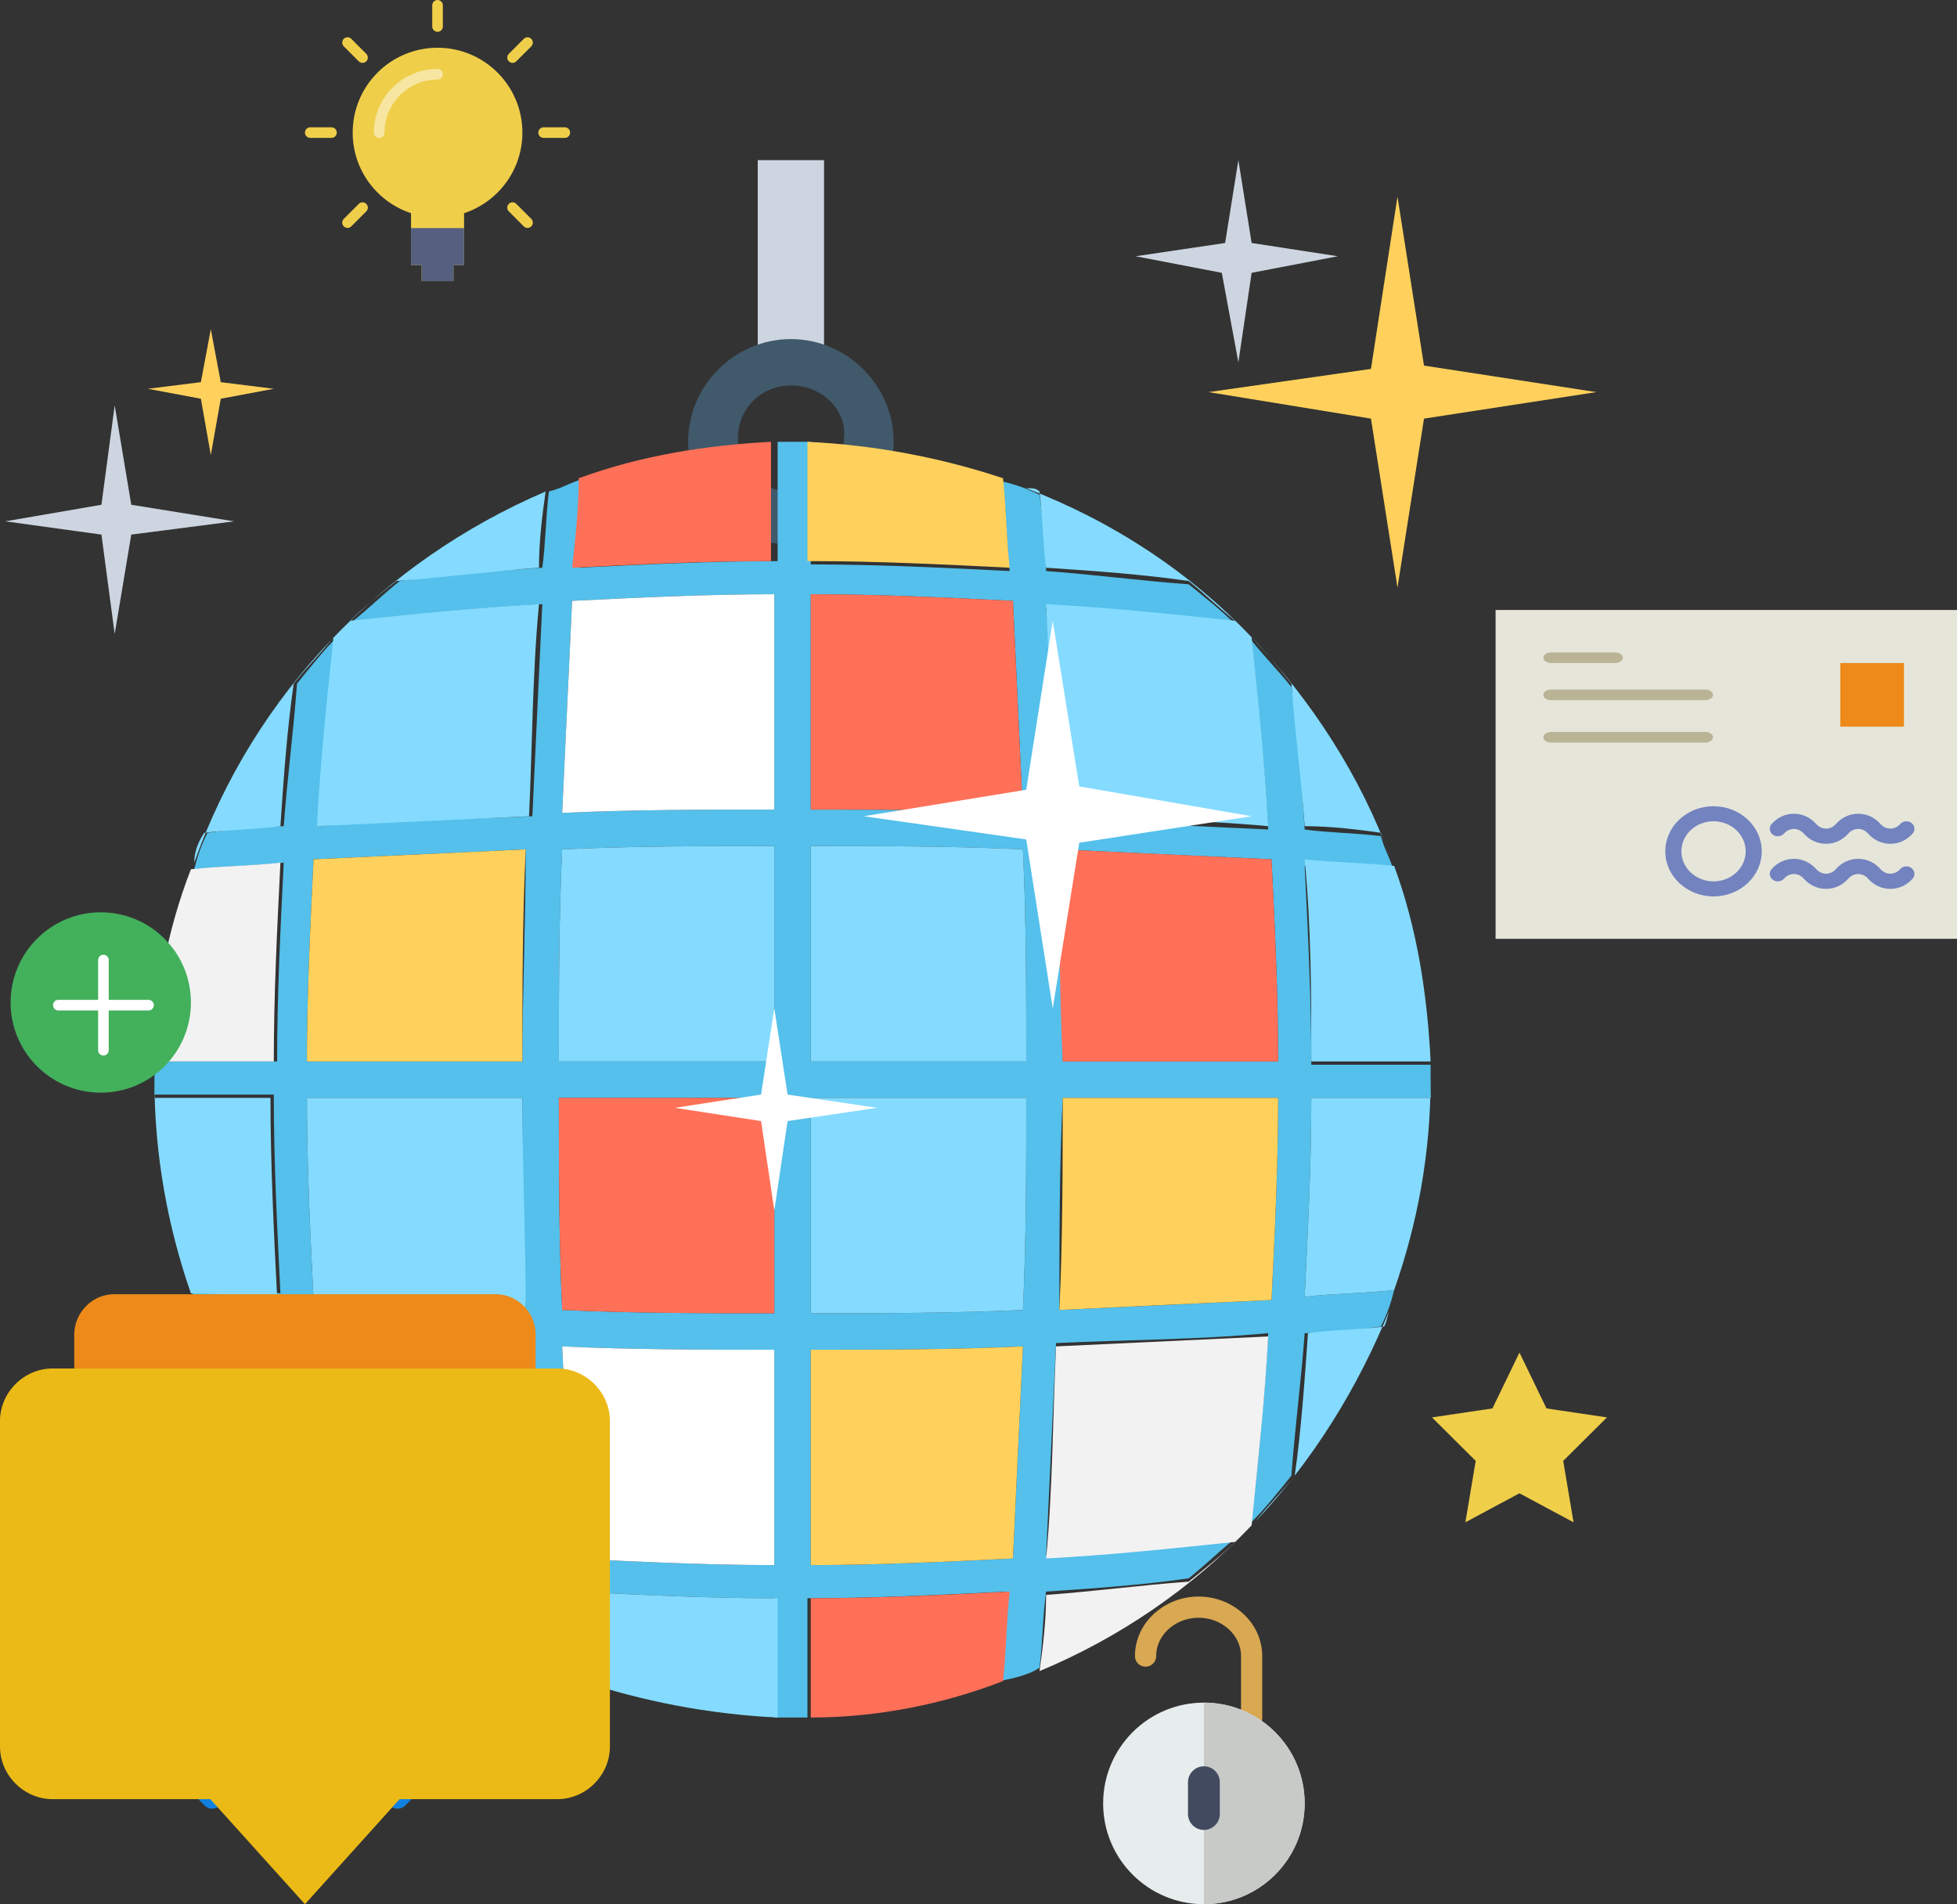
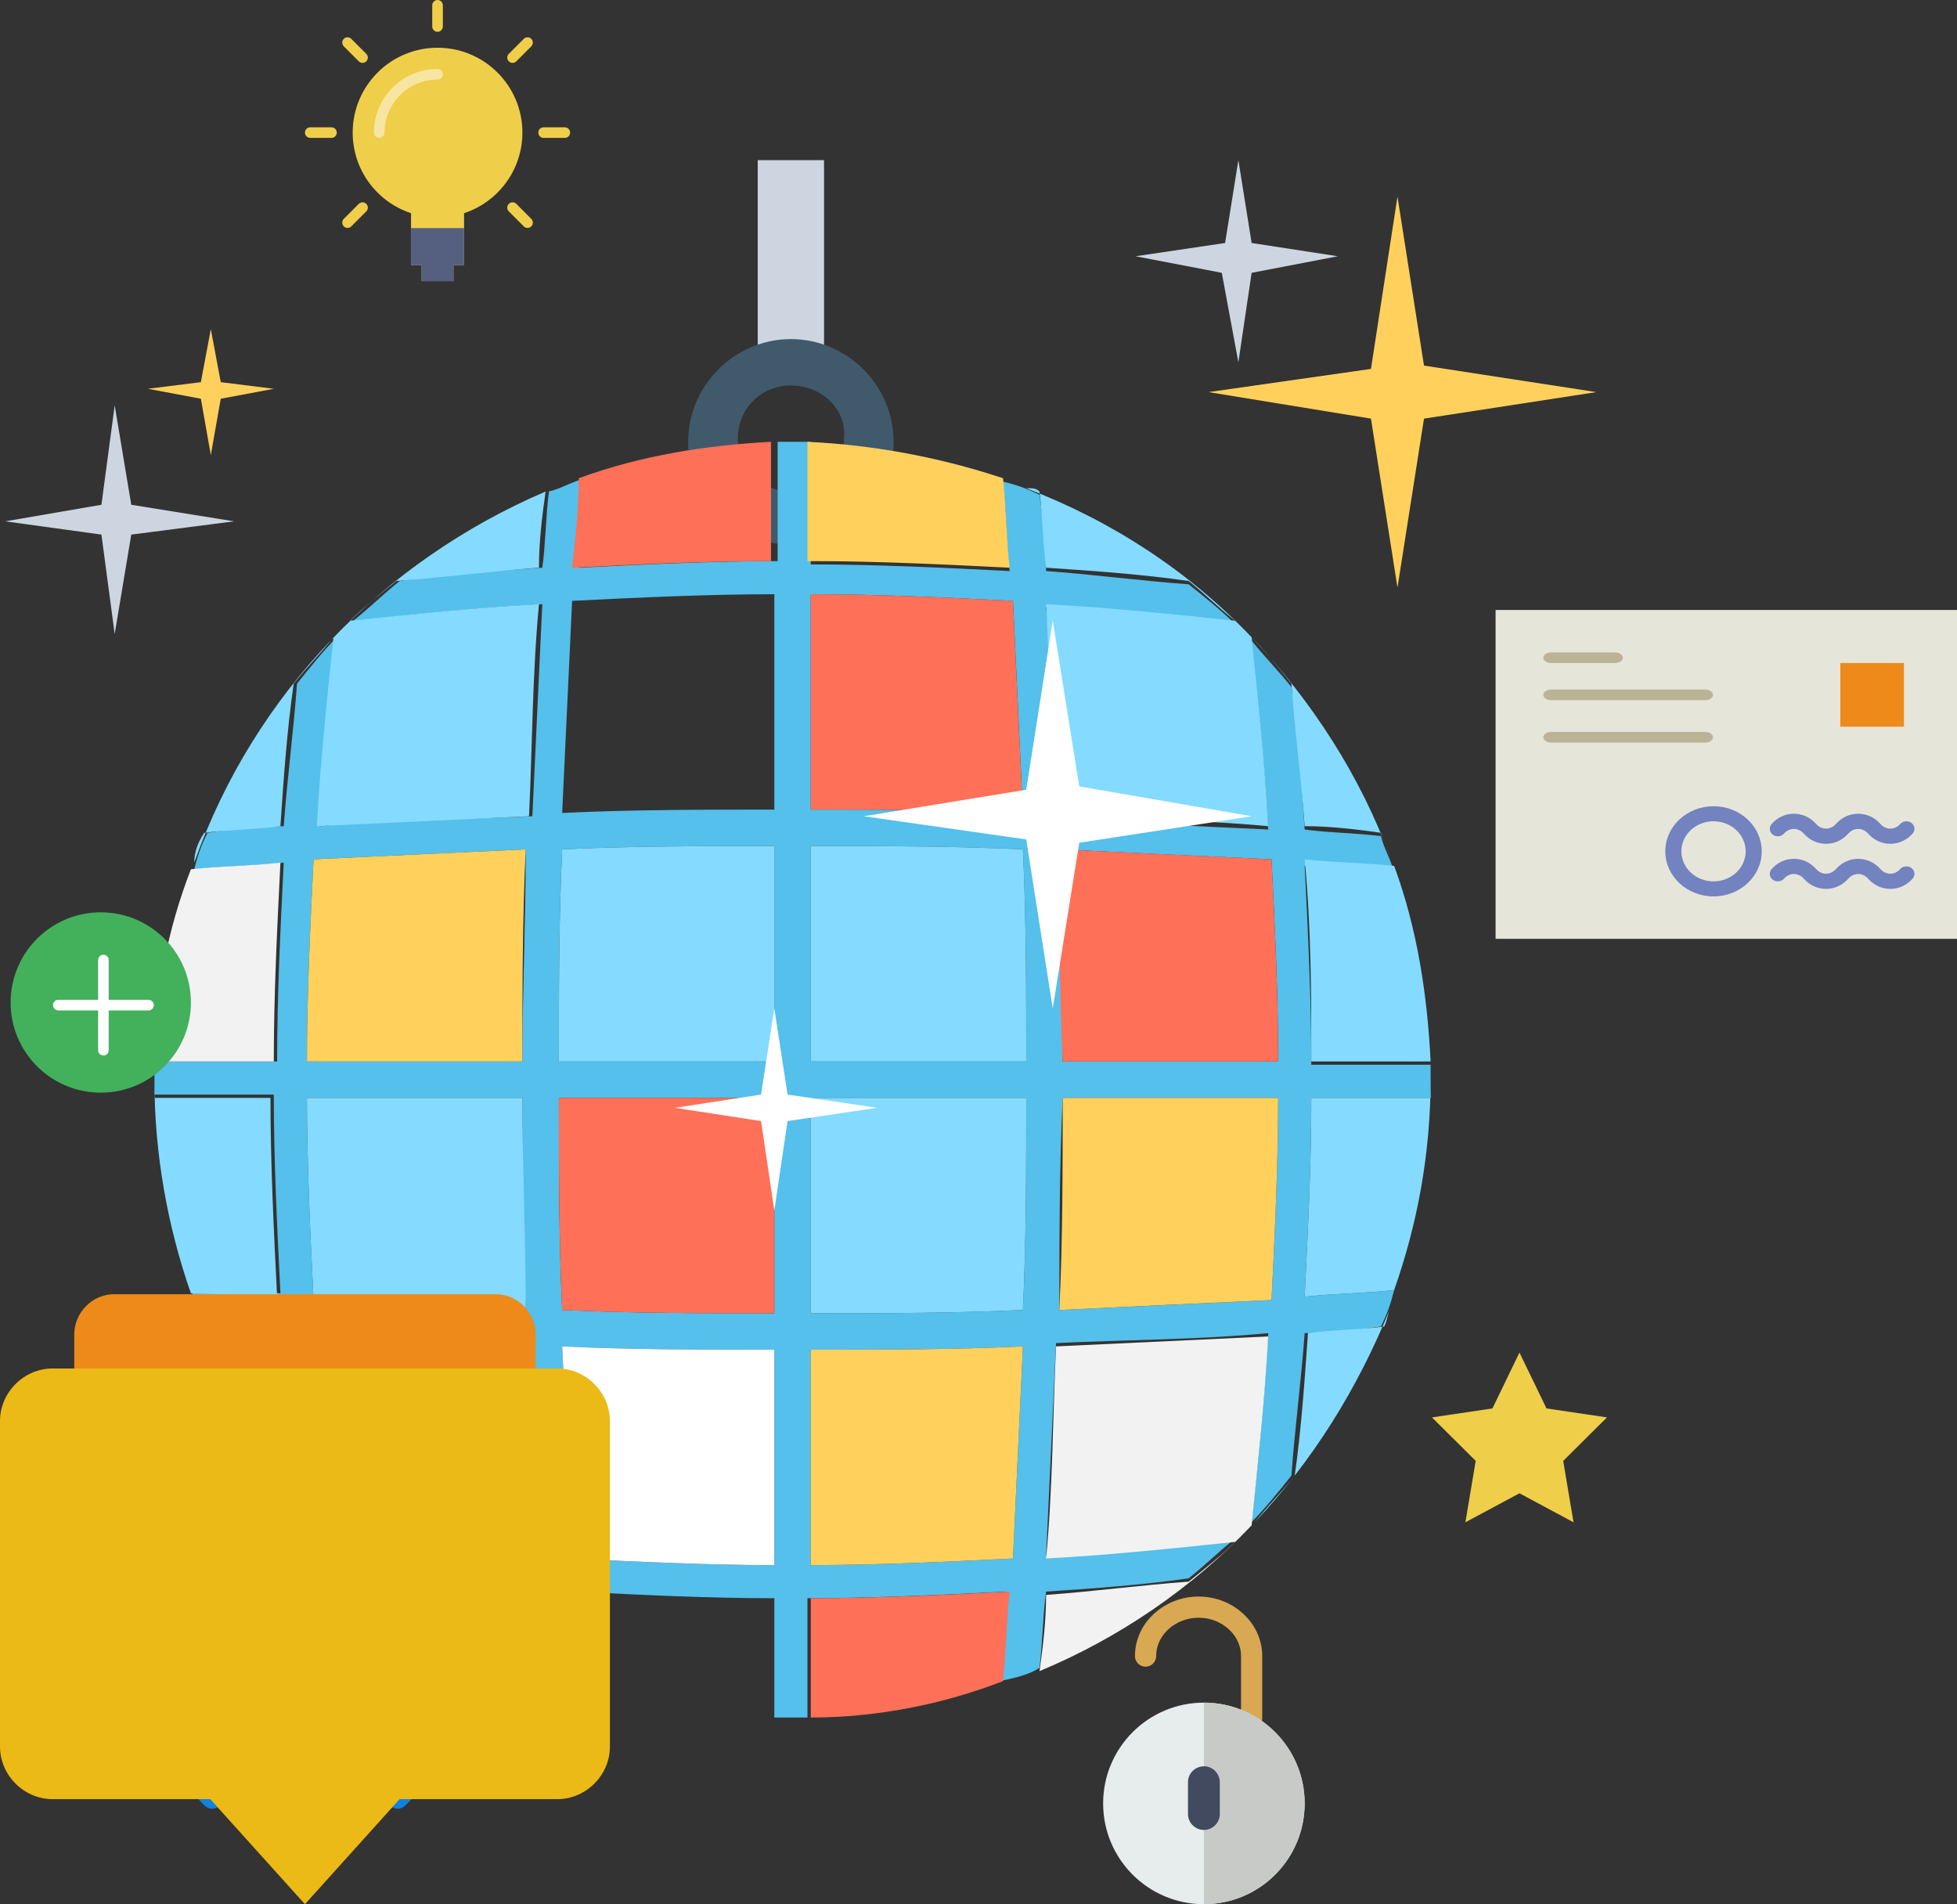
<svg xmlns="http://www.w3.org/2000/svg" width="369px" height="359px" viewBox="0 0 369 359" version="1.1">
  <rect x="0" y="0" width="369" height="359" fill="#333333" stroke="none" />
  <title>Group 44</title>
  <desc>Created with Sketch.</desc>
  <g id="Page-1" stroke="none" stroke-width="1" fill="none" fill-rule="evenodd">
    <g id="Bars-&amp;-Nightclubs-Industry-Detail" transform="translate(-1118, -2640)">
      <g id="Group-44" transform="translate(1118, 2640)">
        <g id="disco" transform="translate(1, 30)" fill-rule="nonzero">
          <rect id="Rectangle" fill="#CDD6E0" x="141.875" y="0.195" width="12.5" height="38.107" />
          <path d="M148.125,72.661 C137.5,72.661 128.75,63.915 128.75,53.295 C128.75,42.675 137.5,33.929 148.125,33.929 C158.75,33.929 167.5,42.675 167.5,53.295 C167.5,63.915 159.375,72.661 148.125,72.661 Z M148.125,42.675 C142.5,42.675 138.125,47.048 138.125,52.671 C138.125,58.293 142.5,62.665 148.125,62.665 C153.75,62.665 158.125,58.292 158.125,52.67 C158.75,47.673 154.375,42.675 148.125,42.675 Z" id="Shape" fill="#40596B" />
          <path d="M195,284.434 C195.625,279.437 195.625,274.439 196.25,270.067 C205.625,269.442 214.375,268.817 223.125,267.568 C226.25,265.069 228.75,262.57 231.875,260.071 C220,261.32 208.125,262.57 196.25,263.194 C196.875,250.076 197.5,236.332 198.125,223.213 C211.25,222.588 225,222.588 238.125,221.339 C237.5,233.209 236.25,245.078 235,256.947 C237.5,254.448 240,251.325 242.5,248.202 C243.125,239.456 244.375,230.085 245,221.339 C250,221.339 255.001,220.714 259.375,220.09 C260.625,217.591 261.25,215.717 261.875,213.219 C256.25,213.843 250.625,213.843 245,214.468 C245.626,201.974 246.25,189.479 246.25,176.986 L268.75,176.986 C268.75,175.736 268.75,174.487 268.75,173.862 C268.75,173.237 268.75,171.363 268.75,170.739 L246.25,170.739 C246.25,158.245 245.625,145.751 245,133.257 C250.625,133.882 256.25,133.882 261.875,134.506 C261.25,132.007 260,130.133 259.375,127.635 C254.375,127.01 249.375,127.01 245,126.385 C244.375,117.015 243.751,108.269 242.5,99.523 C240,96.4 237.5,93.901 235,90.777 C236.25,102.647 237.5,114.516 238.125,126.385 C225,125.761 211.25,125.136 198.125,124.511 C197.5,111.393 197.5,97.649 196.25,84.53 C208.125,85.155 220,86.404 231.875,87.654 C229.375,85.155 226.25,82.656 223.125,80.157 C214.375,79.532 205,78.283 196.25,77.658 C196.25,72.661 195.625,67.663 195,63.29 C192.5,62.041 190.625,61.416 188.125,60.791 C188.75,66.414 188.75,72.036 189.375,77.658 C176.875,77.033 164.375,76.409 151.875,76.409 L151.875,53.295 C150.625,53.295 149.375,53.295 148.75,53.295 C147.5,53.295 146.25,53.295 145.625,53.295 L145.625,75.784 C133.126,75.784 120.625,76.409 108.125,77.033 C108.751,71.411 108.751,65.789 109.375,60.166 C106.875,60.791 105,62.04 102.5,62.665 C101.875,67.663 101.875,72.661 101.251,77.033 C91.876,77.658 83.126,78.282 74.375,79.532 C71.251,82.031 68.75,84.53 65.626,87.029 C77.501,85.779 89.375,84.53 101.251,83.905 C100.625,97.024 100.001,110.768 99.376,123.886 C86.251,124.511 72.5,124.511 59.375,125.761 C60.001,113.891 61.25,102.022 62.5,90.153 C60,92.652 57.5,95.775 55,98.898 C54.375,107.644 53.125,117.014 52.5,125.76 C47.5,125.76 42.5,126.385 38.125,127.009 C36.875,129.508 36.25,131.382 35.625,133.881 C41.25,133.256 46.875,133.256 52.5,132.631 C51.875,145.125 51.25,157.62 51.25,170.114 L28.125,170.114 C28.125,171.363 28.125,172.613 28.125,173.237 C28.125,173.862 28.125,175.736 28.125,176.36 L50.625,176.36 C50.625,188.854 51.25,201.348 51.875,213.842 C46.25,213.217 40.625,213.217 35,212.593 C35.625,215.716 36.25,218.215 37.5,220.089 C42.5,220.714 47.5,220.714 51.875,221.339 C52.5,230.709 53.125,239.455 54.375,248.201 C56.875,251.324 59.375,253.823 61.875,256.947 C60.625,245.077 59.375,233.208 58.75,221.339 C71.875,221.964 85.625,222.588 98.75,223.213 C99.376,236.331 99.376,250.075 100.625,263.194 C88.75,262.569 76.876,261.32 65,260.071 C67.501,262.57 70.625,265.068 73.75,267.567 C82.5,268.192 91.875,269.441 100.625,270.066 C100.625,275.063 101.251,280.061 101.875,284.434 C104.375,285.683 106.25,286.308 108.75,286.933 C108.125,281.311 108.125,275.688 107.5,270.066 C120,270.691 132.5,271.315 145,271.315 L145,293.804 C146.25,293.804 147.5,293.804 148.125,293.804 C149.375,293.804 150.625,293.804 151.25,293.804 L151.25,271.315 C163.75,271.315 176.25,270.69 188.75,270.066 C188.125,275.688 188.125,281.311 187.5,286.933 C190.625,286.309 193.125,285.684 195,284.434 Z M238.75,132.007 C239.375,144.501 240,157.62 240,170.114 L199.375,170.114 C199.375,156.995 199.375,143.252 198.75,130.133 C211.875,130.758 225,131.382 238.75,132.007 Z M199.375,176.986 L240,176.986 C240,189.479 239.375,202.598 238.75,215.093 C225.625,215.718 211.875,216.342 198.75,216.967 C198.75,203.223 198.75,190.104 199.375,176.986 Z M58.125,215.093 C57.5,202.599 56.875,189.48 56.875,176.986 L97.5,176.986 C97.5,190.104 97.5,203.848 98.125,216.967 C85,216.342 71.25,215.717 58.125,215.093 Z M97.5,170.114 L56.875,170.114 C56.875,157.62 57.5,144.502 58.125,132.007 C71.25,131.382 85,130.758 98.125,130.133 C98.125,143.877 97.5,156.995 97.5,170.114 Z M145,265.069 C132.5,265.069 119.375,264.444 106.875,263.819 C106.25,250.701 105.625,236.957 105,223.838 C118.125,224.463 131.875,224.463 145,224.463 L145,265.069 L145,265.069 Z M145,217.591 C131.875,217.591 118.125,217.591 105,216.966 C104.375,203.847 104.375,190.104 104.375,176.985 L145,176.985 L145,217.591 L145,217.591 Z M145,170.114 L104.375,170.114 C104.375,156.995 104.375,143.252 105.001,130.133 C118.126,129.508 131.876,129.508 145.001,129.508 L145.001,170.114 L145,170.114 Z M145,122.637 C131.875,122.637 118.125,122.637 105,123.262 C105.625,110.143 106.25,96.399 106.875,83.28 C119.375,82.656 132.5,82.031 145,82.031 L145,122.637 L145,122.637 Z M151.875,82.031 C164.375,82.031 177.5,82.656 190,83.28 C190.625,96.399 191.25,110.143 191.875,123.262 C178.75,122.637 165,122.637 151.875,122.637 L151.875,82.031 Z M151.875,129.508 C165,129.508 178.75,129.508 191.875,130.133 C192.5,143.252 192.5,156.995 192.5,170.114 L151.875,170.114 L151.875,129.508 Z M151.875,176.986 L192.5,176.986 C192.5,190.104 192.5,203.848 191.875,216.967 C178.75,217.592 164.999,217.592 151.874,217.592 L151.874,176.986 L151.875,176.986 Z M151.875,265.069 L151.875,224.463 C165,224.463 178.75,224.463 191.875,223.838 C191.25,236.957 190.625,250.701 190,263.819 C177.5,264.444 164.375,265.069 151.875,265.069 Z" id="Shape" fill="#54C0EB" />
          <path d="M151.875,265.069 C164.375,265.069 177.5,264.444 190,263.819 C190.625,250.701 191.25,236.957 191.875,223.838 C178.75,224.463 165,224.463 151.875,224.463 L151.875,265.069 Z" id="Path" fill="#FFD15C" />
          <path d="M188.125,286.933 C188.75,281.311 188.75,275.688 189.375,270.066 C176.875,270.691 164.375,271.315 151.875,271.315 L151.875,293.804 C164.375,293.805 176.875,291.306 188.125,286.933 Z" id="Path" fill="#FF7058" />
          <path d="M192.5,176.986 L151.875,176.986 L151.875,217.591 C165,217.591 178.75,217.591 191.875,216.966 C192.5,203.848 192.5,190.104 192.5,176.986 Z" id="Path" fill="#84DBFF" />
-           <path d="M145,82.031 C132.5,82.031 119.375,82.656 106.875,83.28 C106.25,96.399 105.625,110.143 105,123.262 C118.125,122.637 131.875,122.637 145,122.637 L145,82.031 L145,82.031 Z" id="Path" fill="#FFFFFF" />
          <path d="M151.875,75.784 C164.375,75.784 176.875,76.409 189.375,77.033 C188.75,71.411 188.75,65.789 188.125,60.166 C176.875,56.418 164.375,53.919 151.25,53.295 L151.25,75.784 L151.875,75.784 Z" id="Path" fill="#FFD15C" />
          <path d="M151.875,129.508 L151.875,170.114 L192.5,170.114 C192.5,156.995 192.5,143.251 191.875,130.132 C178.75,129.508 165,129.508 151.875,129.508 Z" id="Path" fill="#84DBFF" />
          <g id="Group" transform="translate(151.758, 81.992)" fill="#FF7058">
            <path d="M38.242,1.288 C25.743,0.664 12.618,0.039 0.117,0.039 L0.117,40.645 C13.242,40.645 26.992,40.645 40.117,41.27 C39.492,28.151 38.867,15.032 38.242,1.288 Z" id="Path" />
            <path d="M47.617,88.122 L88.242,88.122 C88.242,75.628 87.617,62.51 86.992,50.015 C73.867,49.39 60.117,48.766 46.992,48.141 C46.992,61.885 46.992,75.003 47.617,88.122 Z" id="Path" />
          </g>
          <g id="Group" transform="translate(234.961, 89.606)" fill="#84DBFF">
            <path d="M11.289,80.509 L33.789,80.509 C33.164,68.015 31.289,55.52 26.914,43.651 C21.289,43.026 15.664,43.026 10.039,42.402 C11.289,55.52 11.289,68.014 11.289,80.509 Z" id="Path" />
            <path d="M7.539,9.293 C8.164,18.038 9.414,27.409 10.039,36.155 C15.039,36.155 20.04,36.78 24.414,37.404 C25.039,39.278 25.664,40.527 26.289,42.402 C20.664,26.784 11.289,12.416 0.039,0.546 C2.539,3.045 5.039,6.169 7.539,9.293 Z" id="Path" />
          </g>
          <path d="M238.75,215.093 C239.375,202.599 240,189.48 240,176.986 L199.375,176.986 C199.375,190.104 199.375,203.848 198.75,216.967 C211.875,216.342 225,215.717 238.75,215.093 Z" id="Path" fill="#FFD15C" />
          <g id="Group" transform="translate(192.188, 61.494)" fill="#84DBFF">
            <path d="M76.563,115.492 L54.063,115.492 C54.063,127.985 53.438,140.48 52.813,152.974 C58.438,152.349 64.063,152.349 69.688,151.724 C74.063,139.231 76.563,126.112 76.563,111.743 C76.563,112.993 76.563,114.242 76.563,115.492 Z" id="Path" />
            <path d="M2.812,1.171 C3.438,6.169 3.438,11.167 4.062,15.539 C13.437,16.164 22.187,16.788 30.938,18.038 C34.062,20.537 36.562,23.036 39.687,25.535 C27.812,24.285 15.938,23.036 4.062,22.411 C4.688,35.53 5.312,49.274 5.937,62.392 C19.062,63.017 32.812,63.017 45.938,64.267 C45.312,52.397 44.062,40.528 42.813,28.659 C30.938,16.165 16.563,6.794 0.313,0.547 C1.563,0.546 2.187,0.546 2.812,1.171 Z" id="Path" />
            <path d="M69.063,154.848 C68.438,156.097 68.438,157.347 67.813,158.596 C62.813,159.221 57.813,159.221 53.438,159.845 C52.813,168.591 52.188,177.961 50.938,186.708 C48.438,189.831 45.938,192.33 43.438,195.453 C54.063,184.209 62.812,170.466 69.063,154.848 Z" id="Path" />
          </g>
          <path d="M100,263.194 C99.375,250.076 98.75,236.332 98.125,223.213 C85,222.588 71.25,222.588 58.125,221.339 C58.75,233.209 60,245.078 61.25,256.947 C62.5,258.196 63.125,258.821 64.375,260.071 C76.875,261.32 88.125,262.57 100,263.194 Z" id="Path" fill="#FFD15C" />
          <path d="M37.5,220.09 C37.5,219.465 36.875,218.841 36.875,218.216 C41.25,228.836 46.875,238.831 54.375,248.202 C53.75,239.456 52.5,230.085 51.875,221.339 C46.875,221.339 41.875,220.715 37.5,220.09 Z" id="Path" fill="#84DBFF" />
          <path d="M58.125,132.007 C57.5,144.501 56.875,157.62 56.875,170.114 L97.5,170.114 C97.5,156.995 97.5,143.252 98.125,130.133 C85,130.758 71.25,131.382 58.125,132.007 Z" id="Path" fill="#FFD15C" />
          <g id="Group" transform="translate(53.906, 129.43)" fill="#84DBFF">
            <path d="M7.969,127.517 C5.469,125.018 2.969,121.895 0.469,118.771 C2.344,121.895 5.469,125.019 7.969,127.517 Z" id="Path" />
            <path d="M50.469,40.684 L91.093,40.684 L91.093,0.078 C77.968,0.078 64.218,0.078 51.093,0.703 C50.469,13.822 50.469,27.565 50.469,40.684 Z" id="Path" />
          </g>
          <path d="M28.125,170.114 L50.625,170.114 C50.625,157.62 51.25,145.126 51.875,132.632 C46.25,133.257 40.625,133.257 35,133.881 C30.625,145.126 28.125,157.62 28.125,170.114 Z" id="Path" fill="#F2F2F2" />
          <g id="Group" transform="translate(28.125, 173.355)" fill="#84DBFF">
            <path d="M69.375,3.631 L28.75,3.631 C28.75,16.125 29.375,29.244 30,41.738 C43.125,42.363 56.875,42.987 70,43.612 C70,29.869 69.375,16.75 69.375,3.631 Z" id="Path" />
            <path d="M23.125,41.113 C22.5,28.619 21.875,16.125 21.875,3.631 L0,3.631 C0,2.382 0,1.132 0,0.508 C0,14.251 2.5,27.994 6.875,40.489 C12.5,40.488 17.5,41.113 23.125,41.113 Z" id="Path" />
          </g>
          <path d="M238.125,221.964 C225,222.589 211.25,223.213 198.125,223.838 C197.5,236.957 197.5,250.701 196.25,263.819 C208.125,263.194 220,261.945 231.875,260.696 C229.375,263.195 226.25,265.693 223.125,268.192 C214.375,268.817 205,270.067 196.25,270.691 C196.25,275.689 195.625,280.687 195,285.059 C210,278.812 223.75,269.442 235,257.573 C236.25,245.078 237.5,233.834 238.125,221.964 Z" id="Path" fill="#F2F2F2" />
-           <path d="M145,271.316 C132.5,271.316 120,270.691 107.5,270.067 C108.125,275.689 108.125,281.311 108.75,286.933 C120,290.682 132.5,293.181 145.625,293.805 L145.625,271.316 L145,271.316 L145,271.316 Z" id="Path" fill="#84DBFF" />
          <path d="M145,265.069 L145,224.463 C131.875,224.463 118.125,224.463 105,223.838 C105.625,236.957 106.25,250.701 106.875,263.819 C119.375,264.444 132.5,265.069 145,265.069 Z" id="Path" fill="#FFFFFF" />
          <path d="M65,260.071 C75.625,270.067 88.125,278.812 101.875,284.434 C101.249,279.437 101.249,274.439 100.625,270.067 C91.25,269.442 82.5,268.817 73.75,267.568 C70.625,265.693 67.5,263.194 65,260.071 Z" id="Path" fill="#84DBFF" />
          <g id="Group" transform="translate(104.297, 53.295)" fill="#FF7058">
            <path d="M40.703,164.296 L40.703,123.691 L0.079,123.691 C0.079,136.81 0.079,150.553 0.704,163.672 C13.828,164.296 27.578,164.296 40.703,164.296 Z" id="Path" />
            <path d="M3.828,6.872 C4.453,6.872 4.453,6.872 3.828,6.872 C3.828,12.494 3.203,18.116 2.578,23.738 C15.078,23.114 27.578,22.489 40.078,22.489 L40.078,0 C28.203,0.625 15.703,2.499 3.828,6.872 Z" id="Path" />
          </g>
          <path d="M37.5,127.01 C42.5,126.385 47.5,126.385 51.875,125.761 C52.5,116.39 53.125,107.644 54.375,98.898 C56.875,95.775 59.375,93.276 61.875,90.153 C60.625,102.022 59.375,113.891 58.75,125.761 C71.875,125.136 85.625,124.511 98.75,123.886 C99.376,110.768 99.376,97.024 100.625,83.905 C88.75,84.53 76.876,85.779 65,87.029 C67.501,84.53 70.625,82.031 73.75,79.532 C82.5,78.907 91.875,77.658 100.625,77.033 C100.625,72.036 101.251,67.038 101.875,62.665 C71.25,75.784 46.875,100.772 35.625,132.632 C35.625,130.758 36.25,128.884 37.5,127.01 Z" id="Path" fill="#84DBFF" />
          <polygon id="Path" fill="#FFD15C" points="300 43.924 267.5 38.927 262.5 7.067 257.5 39.551 226.875 43.924 257.5 48.922 262.5 80.781 267.5 48.922" />
          <polygon id="Path" fill="#CDD6E0" points="232.5 0.195 230 15.813 213.125 18.312 229.375 21.435 232.5 38.302 235 21.435 251.25 18.312 235 15.813" />
          <polygon id="Path" fill="#FFD15C" points="38.75 32.055 36.875 42.05 26.875 43.299 36.875 45.174 38.75 55.794 40.625 45.174 50.625 43.299 40.625 42.05" />
          <polygon id="Path" fill="#CDD6E0" points="23.75 65.164 20.625 46.423 18.125 65.164 0 68.288 18.125 70.787 20.625 89.528 23.75 70.787 43.125 68.288" />
          <g id="Group" transform="translate(125.977, 86.677)" fill="#FFFFFF">
            <polygon id="Path" points="109.024 37.209 76.523 31.586 71.524 0.351 66.523 32.211 35.899 37.209 66.523 41.582 71.524 73.441 76.523 42.207" />
            <polygon id="Path" points="19.024 73.441 16.523 89.683 0.274 92.182 16.523 94.681 19.024 111.548 21.523 94.681 38.398 92.182 21.523 89.683" />
          </g>
        </g>
        <g id="comment" transform="translate(0, 244)" fill-rule="nonzero">
          <path d="M40.013,97 C39.509,97 39.004,96.808 38.615,96.422 L30.589,88.423 C29.809,87.645 29.803,86.379 30.575,85.593 C31.348,84.809 32.603,84.801 33.385,85.579 L41.411,93.578 C42.191,94.356 42.197,95.622 41.425,96.408 C41.035,96.802 40.525,97 40.013,97 Z" id="Path" fill="#1081E0" />
          <path d="M74.986,97 C74.474,97 73.963,96.802 73.574,96.408 C72.803,95.622 72.809,94.356 73.588,93.578 L81.616,85.577 C82.398,84.801 83.653,84.809 84.426,85.591 C85.197,86.377 85.191,87.643 84.412,88.421 L76.384,96.422 C75.997,96.808 75.493,97 74.986,97 Z" id="Path" fill="#1081E0" />
          <path d="M105.086,14 L9.914,14 C4.517,14 0,18.509 0,23.902 L0,85.294 C0,90.687 4.517,95.196 9.914,95.196 L39.655,95.196 L57.5,115 L75.345,95.196 L105.086,95.196 C110.483,95.196 115,90.687 115,85.294 L115,23.902 C115,18.509 110.483,14 105.086,14 Z" id="Path" fill="#EBBA16" />
          <path d="M101,14 L101,7.586 C101,3.456 97.583,0 93.5,0 L21.5,0 C17.417,0 14,3.456 14,7.586 L14,14 L101,14 Z" id="Path" fill="#ED8A19" />
        </g>
        <g id="letter-(1)" transform="translate(282, 115)" fill-rule="nonzero">
          <polygon id="Path" fill="#E5E5DA" points="0 0 0 0.157 0 61.805 0 62 0.194 62 86.311 62 86.806 62 87 62 87 61.805 87 0.157 87 0" />
          <rect id="Rectangle" fill="#ED8A19" x="65" y="10" width="12" height="12" />
          <path d="M39.545,17 L10.455,17 C9.652,17 9,16.553 9,16 C9,15.447 9.652,15 10.455,15 L39.545,15 C40.348,15 41,15.447 41,16 C41,16.553 40.348,17 39.545,17 Z" id="Path" fill="#BAB395" />
          <path d="M39.545,25 L10.455,25 C9.652,25 9,24.553 9,24 C9,23.447 9.652,23 10.455,23 L39.545,23 C40.348,23 41,23.447 41,24 C41,24.553 40.348,25 39.545,25 Z" id="Path" fill="#BAB395" />
          <path d="M22.5,10 L10.5,10 C9.672,10 9,9.553 9,9 C9,8.447 9.672,8 10.5,8 L22.5,8 C23.328,8 24,8.447 24,9 C24,9.553 23.328,10 22.5,10 Z" id="Path" fill="#BAB395" />
          <g id="Group" transform="translate(32, 37)" fill="#7383BF">
            <path d="M9.092,0 C4.078,0 0,3.812 0,8.5 C0,13.188 4.078,17 9.092,17 C14.107,17 18.185,13.188 18.185,8.5 C18.185,3.812 14.107,0 9.092,0 Z M9.092,14.167 C5.749,14.167 3.031,11.625 3.031,8.5 C3.031,5.375 5.749,2.833 9.092,2.833 C12.435,2.833 15.154,5.375 15.154,8.5 C15.154,11.625 12.435,14.167 9.092,14.167 Z" id="Shape" />
            <path d="M22.382,5.155 C23.417,3.988 25.076,3.988 26.111,5.155 C27.213,6.399 28.704,7.083 30.308,7.083 C31.911,7.083 33.402,6.399 34.505,5.155 C35.54,3.988 37.199,3.988 38.234,5.155 C39.336,6.399 40.827,7.083 42.431,7.083 C44.034,7.083 45.525,6.399 46.628,5.155 C47.163,4.552 47.074,3.659 46.43,3.161 C45.787,2.66 44.832,2.744 44.296,3.346 C43.261,4.513 41.602,4.513 40.567,3.346 C39.463,2.101 37.972,1.417 36.369,1.417 C34.766,1.417 33.275,2.101 32.171,3.345 C31.136,4.512 29.477,4.512 28.442,3.345 C27.34,2.101 25.849,1.417 24.246,1.417 C22.643,1.417 21.152,2.101 20.048,3.345 C19.514,3.948 19.603,4.841 20.247,5.339 C20.893,5.841 21.847,5.757 22.382,5.155 Z" id="Path" />
            <path d="M44.294,11.845 C43.259,13.012 41.6,13.012 40.565,11.845 C39.463,10.601 37.972,9.917 36.369,9.917 C34.766,9.917 33.275,10.601 32.171,11.845 C31.136,13.012 29.477,13.012 28.442,11.845 C27.34,10.601 25.849,9.917 24.246,9.917 C22.643,9.917 21.152,10.601 20.048,11.845 C19.514,12.448 19.603,13.341 20.247,13.839 C20.891,14.341 21.846,14.257 22.381,13.654 C23.416,12.486 25.075,12.486 26.11,13.654 C27.213,14.899 28.704,15.583 30.308,15.583 C31.911,15.583 33.402,14.899 34.505,13.655 C35.54,12.488 37.199,12.488 38.234,13.655 C39.336,14.899 40.827,15.583 42.431,15.583 C44.034,15.583 45.525,14.899 46.628,13.655 C47.163,13.052 47.074,12.159 46.43,11.661 C45.786,11.161 44.831,11.244 44.294,11.845 Z" id="Path" />
          </g>
        </g>
        <g id="idea" transform="translate(57, 0)" fill-rule="nonzero">
          <path d="M25.5,9 C16.663,9 9.5,16.164 9.5,25 C9.5,32.089 14.115,38.091 20.5,40.192 L20.5,50 L22.5,50 L22.5,53 L28.5,53 L28.5,50 L30.5,50 L30.5,40.192 C36.885,38.091 41.5,32.089 41.5,25 C41.5,16.164 34.337,9 25.5,9 Z" id="Path" fill="#EFCE4A" />
          <g id="Group" fill="#EFCE4A">
            <path d="M25.5,0 C24.947,0 24.5,0.447 24.5,1 L24.5,5 C24.5,5.553 24.947,6 25.5,6 C26.053,6 26.5,5.553 26.5,5 L26.5,1 C26.5,0.447 26.053,0 25.5,0 Z" id="Path" />
            <path d="M49.5,24 L45.5,24 C44.947,24 44.5,24.447 44.5,25 C44.5,25.553 44.947,26 45.5,26 L49.5,26 C50.053,26 50.5,25.553 50.5,25 C50.5,24.447 50.053,24 49.5,24 Z" id="Path" />
            <path d="M5.5,24 L1.5,24 C0.947,24 0.5,24.447 0.5,25 C0.5,25.553 0.947,26 1.5,26 L5.5,26 C6.053,26 6.5,25.553 6.5,25 C6.5,24.447 6.053,24 5.5,24 Z" id="Path" />
            <path d="M41.764,7.322 L38.936,10.15 C38.545,10.541 38.545,11.173 38.936,11.564 C39.131,11.759 39.387,11.857 39.643,11.857 C39.899,11.857 40.155,11.759 40.35,11.564 L43.178,8.736 C43.569,8.345 43.569,7.713 43.178,7.322 C42.787,6.931 42.154,6.932 41.764,7.322 Z" id="Path" />
            <path d="M10.65,38.436 L7.822,41.264 C7.431,41.655 7.431,42.287 7.822,42.678 C8.017,42.873 8.273,42.971 8.529,42.971 C8.785,42.971 9.041,42.873 9.236,42.678 L12.064,39.85 C12.455,39.459 12.455,38.827 12.064,38.436 C11.673,38.045 11.041,38.045 10.65,38.436 Z" id="Path" />
            <path d="M40.35,38.436 C39.959,38.045 39.327,38.045 38.936,38.436 C38.545,38.827 38.545,39.459 38.936,39.85 L41.764,42.678 C41.959,42.873 42.215,42.971 42.471,42.971 C42.727,42.971 42.983,42.873 43.178,42.678 C43.569,42.287 43.569,41.655 43.178,41.264 L40.35,38.436 Z" id="Path" />
            <path d="M9.236,7.322 C8.845,6.931 8.213,6.931 7.822,7.322 C7.431,7.713 7.431,8.345 7.822,8.736 L10.65,11.564 C10.845,11.759 11.101,11.857 11.357,11.857 C11.613,11.857 11.869,11.759 12.064,11.564 C12.455,11.173 12.455,10.541 12.064,10.15 L9.236,7.322 Z" id="Path" />
          </g>
          <path d="M14.5,26 C13.947,26 13.5,25.553 13.5,25 C13.5,18.383 18.883,13 25.5,13 C26.053,13 26.5,13.447 26.5,14 C26.5,14.553 26.053,15 25.5,15 C19.986,15 15.5,19.486 15.5,25 C15.5,25.553 15.053,26 14.5,26 Z" id="Path" fill="#F7E6A1" />
          <polygon id="Path" fill="#556080" points="20.5 43 20.5 50 22.5 50 22.5 53 28.5 53 28.5 50 30.5 50 30.5 43" />
        </g>
        <g id="lock" transform="translate(208, 303)">
          <path d="M28,20.866 L28,9.219 C28,4.149 23.5,0 18,0 C12.5,0 8,4.149 8,9.219" id="Path" stroke="#D8A852" stroke-width="4" stroke-linecap="round" stroke-linejoin="round" />
          <circle id="Oval" fill="#E7ECED" fill-rule="nonzero" cx="19" cy="37" r="19" />
          <path d="M38,37 C38,26.507 29.493,18 19,18 L19,56 C29.493,56 38,47.493 38,37 Z" id="Path" fill="#C7CAC7" fill-rule="nonzero" />
          <path d="M19,42 L19,42 C17.35,42 16,40.65 16,39 L16,33 C16,31.35 17.35,30 19,30 L19,30 C20.65,30 22,31.35 22,33 L22,39 C22,40.65 20.65,42 19,42 Z" id="Path" fill="#424A60" fill-rule="nonzero" />
        </g>
        <g id="plus-copy" transform="translate(2, 172)">
          <circle id="Oval" fill="#43B05C" fill-rule="nonzero" cx="17" cy="17" r="17" />
          <path d="M17.5,9 L17.5,26" id="Path" stroke="#FFFFFF" stroke-width="2" stroke-linecap="round" stroke-linejoin="round" />
          <path d="M26,17.5 L9,17.5" id="Path" stroke="#FFFFFF" stroke-width="2" stroke-linecap="round" stroke-linejoin="round" />
        </g>
        <g id="star-(1)" transform="translate(270, 255)" fill="#EFCE4A" fill-rule="nonzero">
          <polygon id="Path" points="16.5 0 21.599 10.534 33 12.223 24.75 20.422 26.697 32 16.5 26.534 6.303 32 8.25 20.422 0 12.223 11.401 10.534" />
        </g>
      </g>
    </g>
  </g>
</svg>